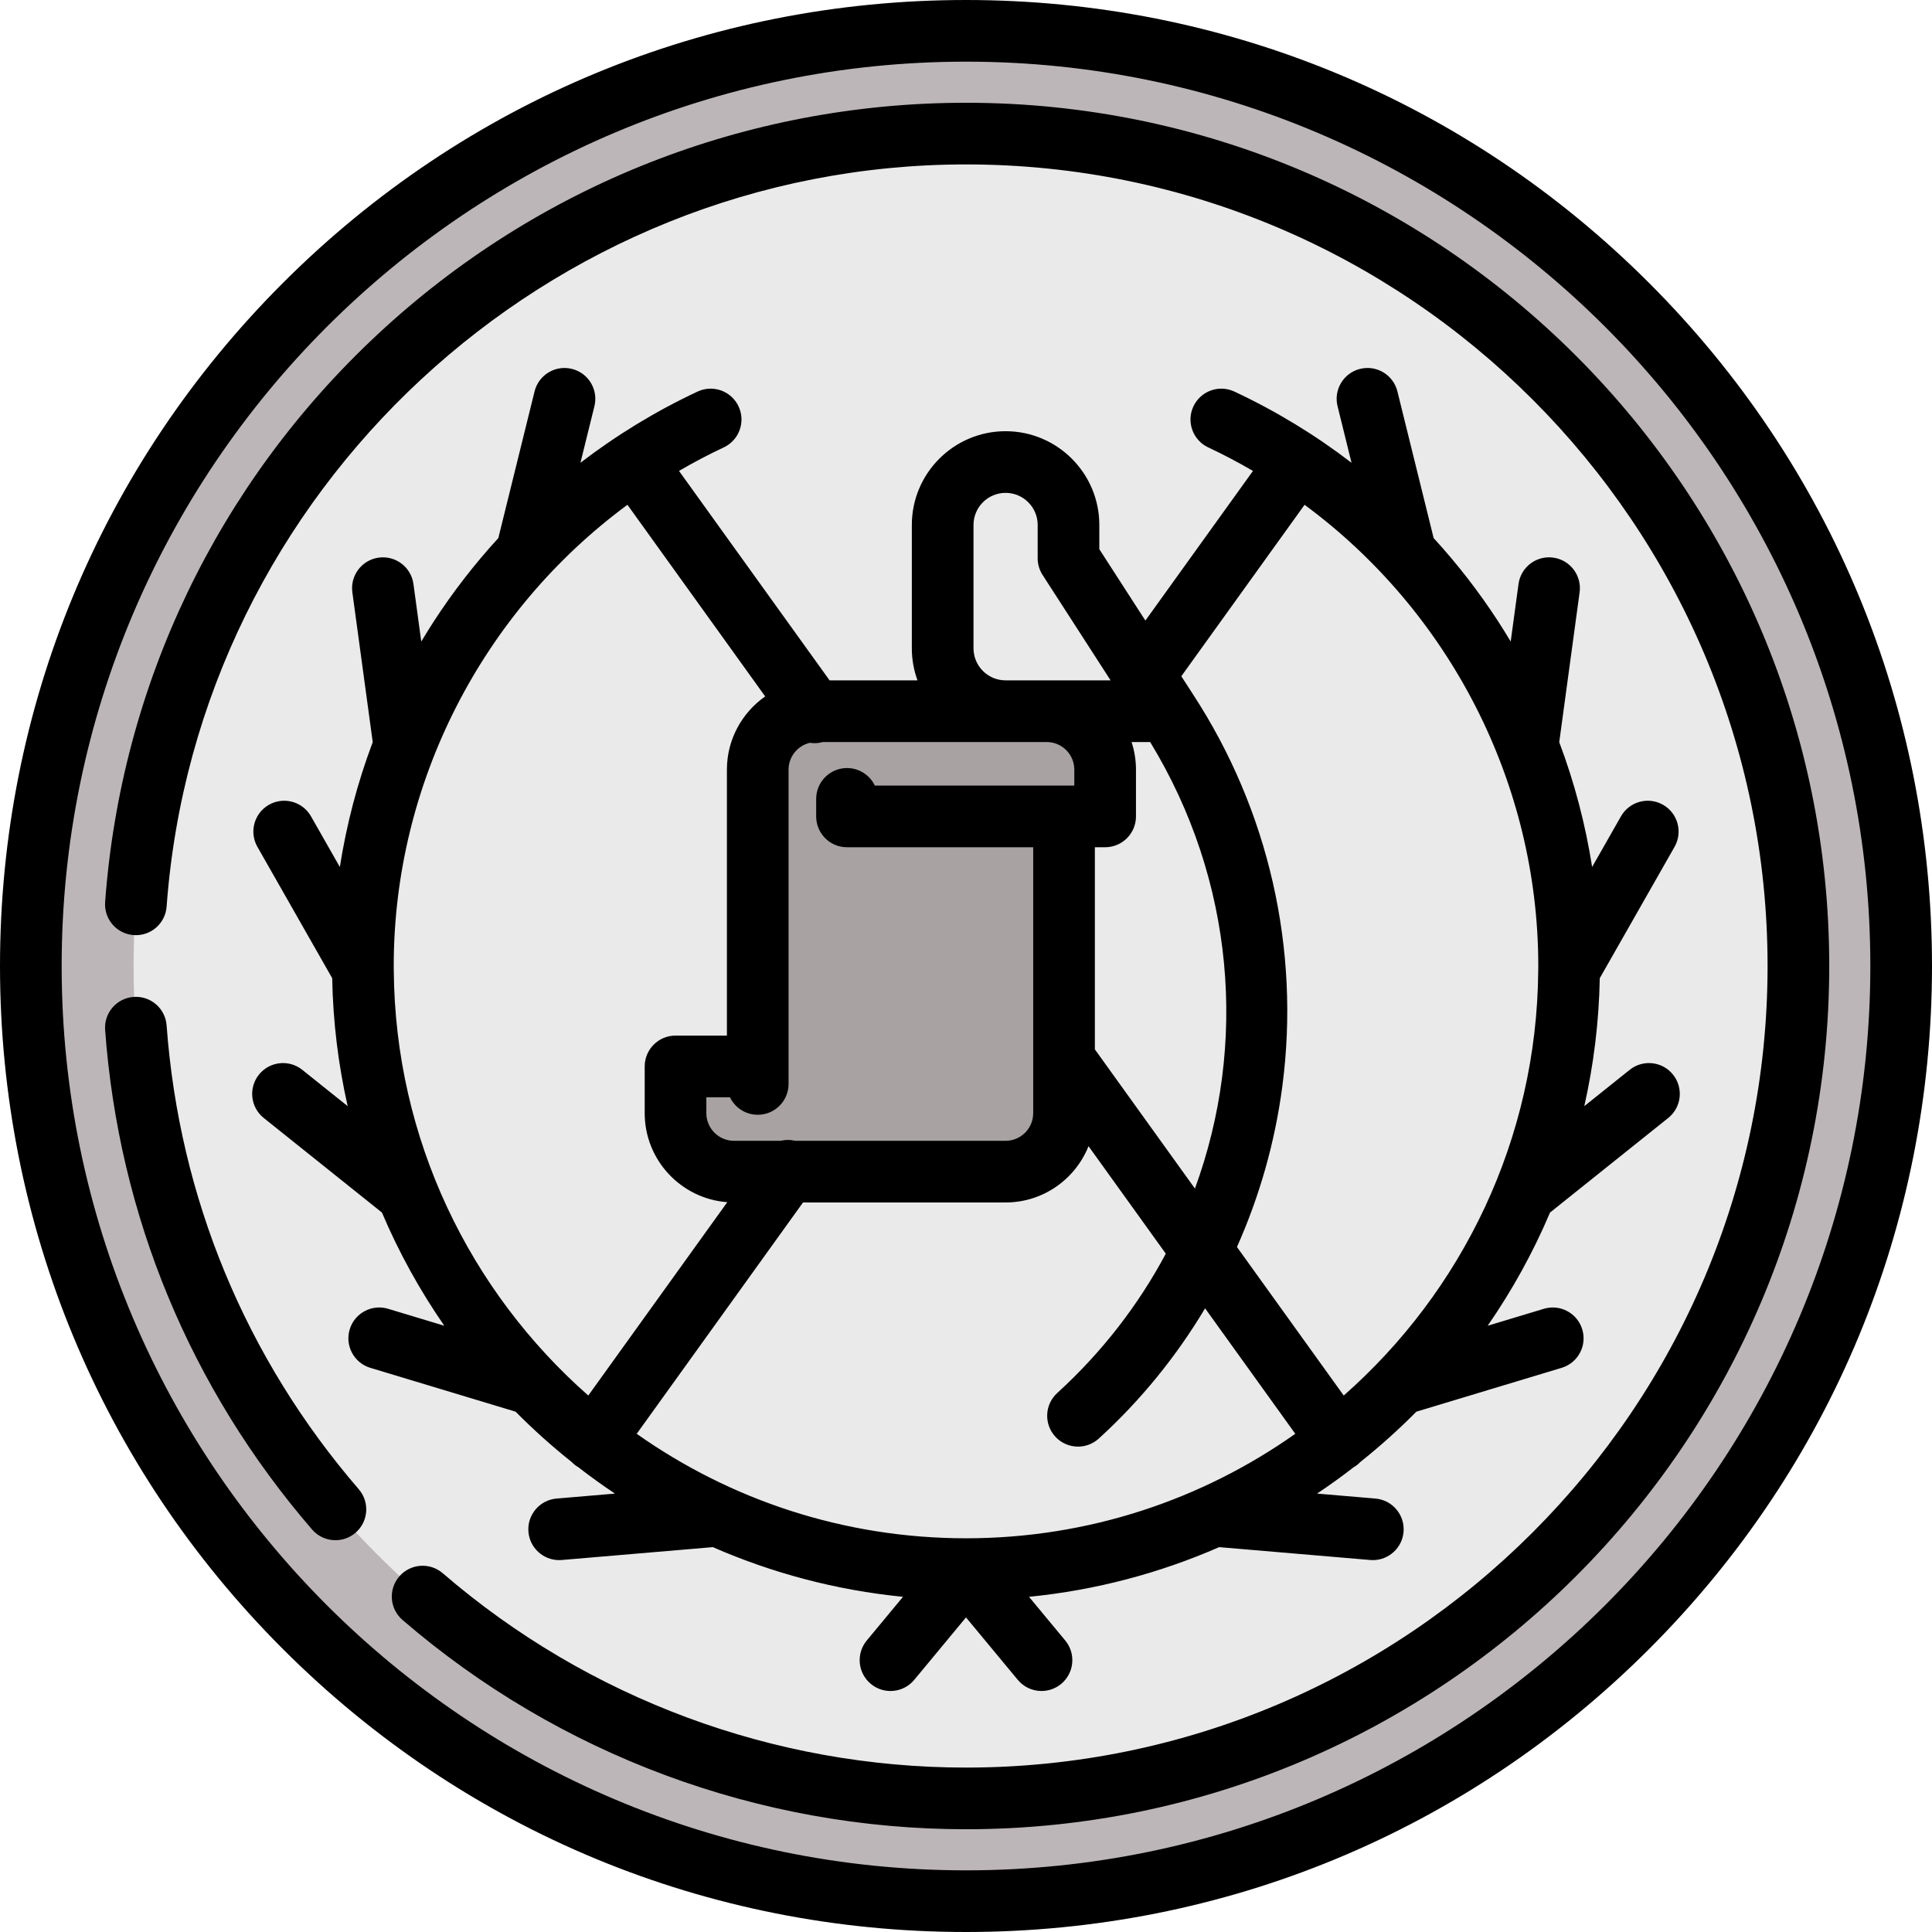
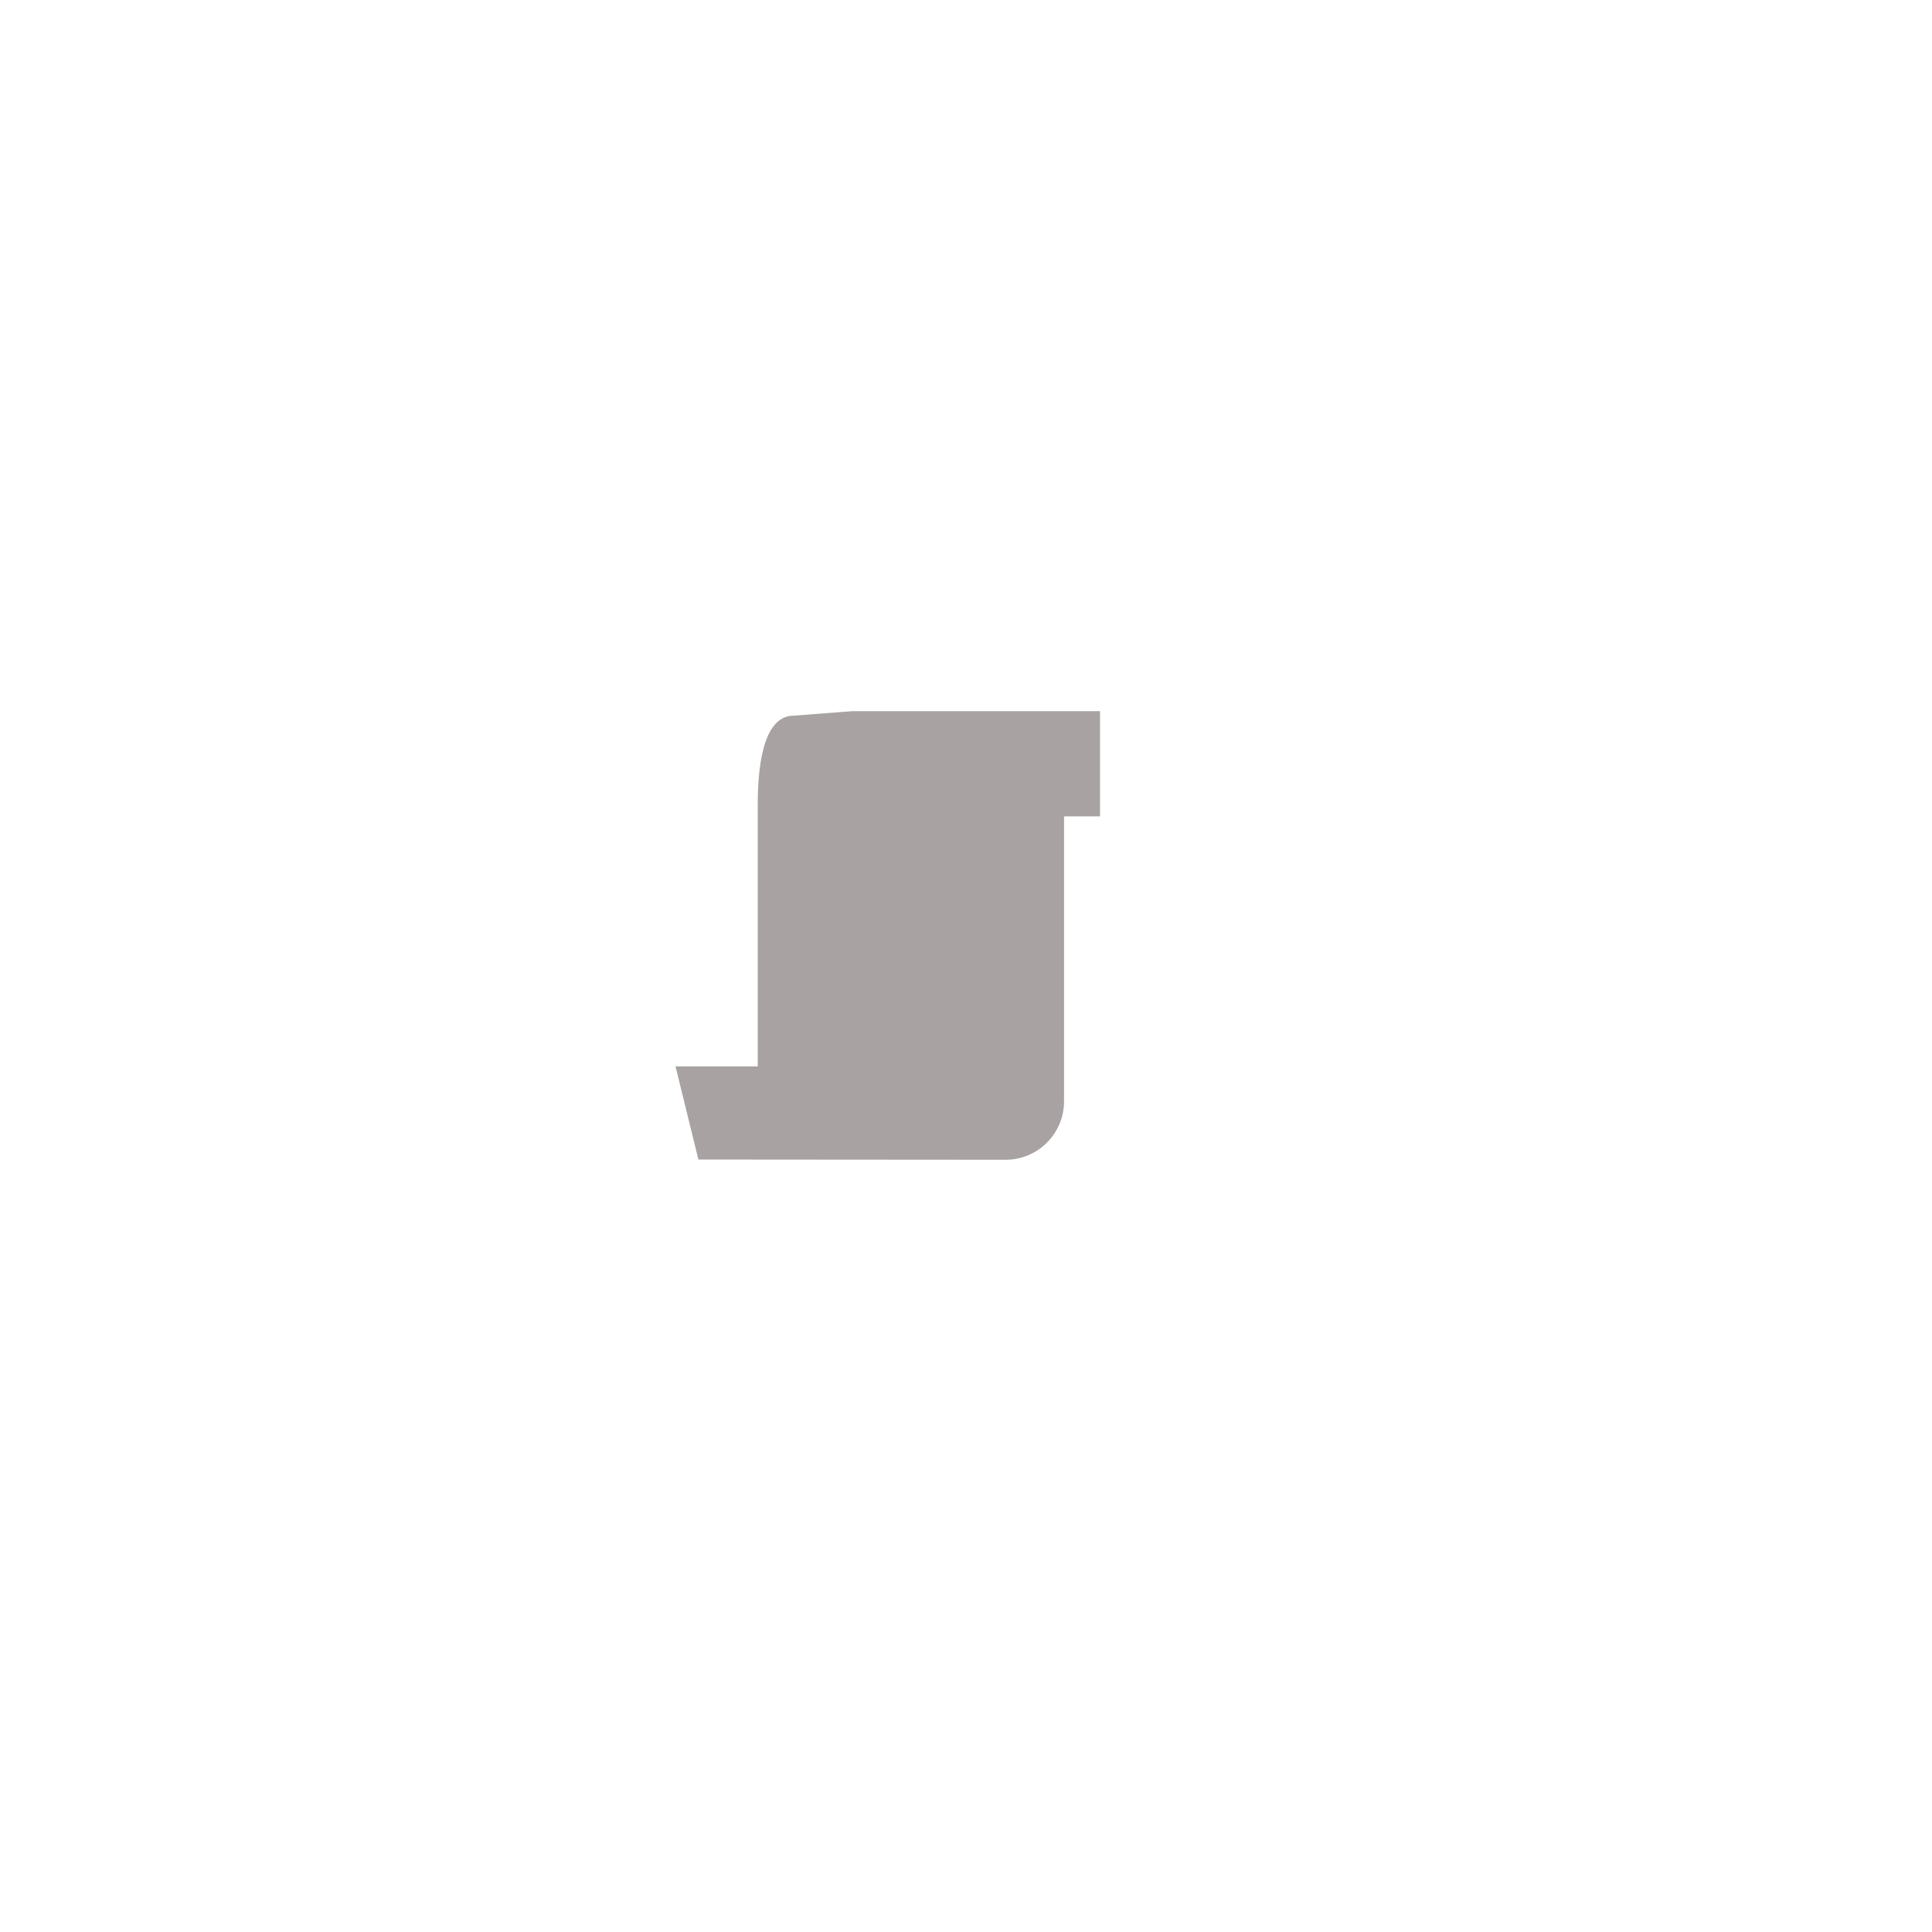
<svg xmlns="http://www.w3.org/2000/svg" version="1.1" id="Layer_1" x="0px" y="0px" viewBox="0 0 512 512" style="enable-background:new 0 0 512 512;" xml:space="preserve">
-   <circle style="fill:#BCB6B8;" cx="256" cy="256" r="247.83" />
-   <circle style="fill:#EBEAEA;" cx="256" cy="256" r="220.596" />
  <path style="fill:#A8A2A2;" d="M225.724,188.474l-15.373,1.185c-8.562,0-9.538,15.014-9.538,23.565v69.386h-21.792l6.063,24.683  l81.406,0.061c8.551,0,15.491-6.939,15.491-15.502v-75.495h9.537v-27.884h-65.794V188.474z" />
-   <path d="M151.463,387.415c0.344,0.361,0.721,0.697,1.141,0.999c0.178,0.127,0.368,0.222,0.552,0.334  c3.181,2.47,6.451,4.828,9.808,7.069l-15.473,1.317c-4.496,0.383-7.83,4.338-7.448,8.834c0.363,4.26,3.933,7.477,8.132,7.477  c0.232,0,0.466-0.01,0.703-0.029l40.033-3.409c15.701,6.866,32.642,11.406,50.39,13.165l-9.598,11.574  c-2.88,3.473-2.399,8.624,1.074,11.505c3.473,2.88,8.623,2.401,11.505-1.074L256,428.631l13.721,16.546  c1.616,1.949,3.946,2.955,6.293,2.955c1.838,0,3.686-0.617,5.21-1.881c3.473-2.88,3.954-8.031,1.074-11.505l-9.598-11.574  c17.748-1.759,34.69-6.299,50.39-13.165l40.033,3.409c0.235,0.021,0.47,0.029,0.703,0.029c4.198,0,7.769-3.218,8.132-7.477  c0.382-4.496-2.951-8.451-7.448-8.834l-15.473-1.317c3.356-2.241,6.628-4.599,9.807-7.069c0.184-0.112,0.375-0.206,0.552-0.334  c0.419-0.301,0.796-0.638,1.141-0.999c5.2-4.145,10.148-8.589,14.82-13.309l38.499-11.618c4.32-1.304,6.765-5.862,5.462-10.182  c-1.303-4.32-5.862-6.764-10.182-5.462l-14.888,4.493c6.475-9.361,12.035-19.403,16.528-30.003l31.322-25.059  c3.524-2.818,4.095-7.96,1.276-11.484c-2.819-3.524-7.961-4.096-11.484-1.276l-12.036,9.629c2.479-10.943,3.885-22.286,4.106-33.916  l19.819-34.809c2.232-3.922,0.864-8.91-3.058-11.143c-3.919-2.232-8.91-0.864-11.143,3.058l-7.646,13.429  c-1.778-11.318-4.685-22.398-8.715-33.08l5.398-39.71c0.608-4.471-2.524-8.589-6.995-9.196c-4.471-0.615-8.589,2.524-9.196,6.995  l-2.072,15.247c-1.077-1.804-2.185-3.593-3.333-5.361c-5.1-7.855-10.827-15.222-17.088-22.063l-9.601-38.866  c-1.082-4.38-5.508-7.053-9.891-5.972c-4.38,1.083-7.055,5.511-5.972,9.891l3.704,14.995c-9.594-7.355-19.987-13.7-31.044-18.873  c-4.087-1.912-8.95-0.149-10.863,3.937c-1.913,4.087-0.149,8.95,3.937,10.863c4.067,1.903,8.01,3.996,11.849,6.23l-28.509,39.657  l-12.208-18.919v-6.42c0-13.699-11.144-24.843-24.843-24.843c-13.699,0-24.843,11.144-24.843,24.843v32.684  c0,2.985,0.529,5.849,1.499,8.502h-23.297l-39.902-55.505c3.84-2.234,7.783-4.328,11.851-6.231c4.086-1.912,5.85-6.776,3.937-10.863  c-1.912-4.086-6.775-5.85-10.863-3.937c-11.058,5.174-21.451,11.518-31.046,18.873l3.704-14.994c1.082-4.38-1.592-8.809-5.972-9.891  c-4.378-1.082-8.809,1.592-9.891,5.972l-9.601,38.865c-6.259,6.842-11.987,14.207-17.087,22.063  c-1.148,1.769-2.256,3.557-3.335,5.362l-2.072-15.247c-0.608-4.471-4.719-7.599-9.196-6.995c-4.471,0.608-7.603,4.725-6.995,9.196  l5.398,39.71c-4.03,10.681-6.937,21.761-8.715,33.08l-7.646-13.429c-2.232-3.922-7.22-5.289-11.143-3.058  c-3.922,2.232-5.29,7.221-3.058,11.143l19.819,34.809c0.221,11.63,1.625,22.974,4.106,33.916l-12.036-9.629  c-3.523-2.819-8.666-2.247-11.484,1.276c-2.818,3.523-2.247,8.665,1.276,11.484l31.322,25.059  c4.493,10.601,10.053,20.642,16.528,30.003l-14.888-4.493c-4.318-1.304-8.878,1.142-10.182,5.462  c-1.304,4.319,1.142,8.878,5.462,10.182l38.499,11.618C141.314,378.827,146.263,383.271,151.463,387.415z M193.444,290.781  c1.317,2.746,4.115,4.647,7.363,4.647c4.512,0,8.17-3.658,8.17-8.17v-83.293c0-3.465,2.423-6.369,5.661-7.124  c0.413,0.063,0.829,0.108,1.247,0.108c0.717,0,1.434-0.112,2.137-0.304h48.467h10.894c4.037,0,7.32,3.284,7.32,7.322v4.222h-52.866  c-1.316-2.748-4.123-4.647-7.374-4.647c-4.512,0-8.17,3.658-8.17,8.17v4.647c0,4.512,3.658,8.17,8.17,8.17h49.346v70.476  c0,4.037-3.284,7.322-7.32,7.322h-55.762c-1.281-0.313-2.609-0.306-3.87,0h-12.346c-4.037,0-7.321-3.284-7.321-7.322v-4.222h6.253  V290.781z M304.804,196.644c22.396,36.725,25.842,80.202,11.866,118.338l-26.518-36.888v-53.566h2.723c4.512,0,8.17-3.658,8.17-8.17  v-12.393c0-2.555-0.412-5.014-1.165-7.322H304.804z M212.807,318.666h53.684c9.959,0,18.493-6.188,21.979-14.917l20.479,28.487  c-7.219,13.524-16.832,26.043-28.769,36.923c-3.336,3.039-3.575,8.207-0.536,11.542c1.612,1.769,3.823,2.667,6.041,2.667  c1.964,0,3.935-0.704,5.501-2.132c11.095-10.11,20.558-21.765,28.175-34.515l23.903,33.249  c-24.694,17.436-54.803,27.692-87.263,27.692s-62.57-10.256-87.264-27.69L212.807,318.666z M345.723,133.776  c38.332,28.265,61.938,73.628,61.938,122.224c0,0.228-0.008,0.453-0.009,0.681c-0.005,0.143-0.007,0.284-0.005,0.426  c-0.322,44.854-20.213,85.137-51.546,112.725l-28.297-39.363c5.988-13.432,10.073-27.758,12.024-42.558  c4.784-36.288-3.612-73.171-23.642-103.861c-0.001-0.001-0.001-0.003-0.002-0.004l-3.121-4.836L345.723,133.776z M257.988,171.801  v-32.684c0-4.689,3.814-8.502,8.502-8.502s8.502,3.814,8.502,8.502v8.827c0,1.571,0.453,3.109,1.305,4.429l18.022,27.93h-16.936  h-10.894C261.803,180.304,257.988,176.49,257.988,171.801z M202.785,184.56c-6.128,4.28-10.146,11.381-10.146,19.406v70.475h-13.617  c-4.512,0-8.17,3.658-8.17,8.17v12.393c0,12.449,9.665,22.675,21.884,23.588l-36.835,51.238  c-31.333-27.587-51.224-67.869-51.546-112.725c0.001-0.142,0-0.283-0.005-0.426c-0.001-0.228-0.009-0.453-0.009-0.681  c0-48.598,23.605-93.96,61.938-122.224L202.785,184.56z M437.019,74.981C388.668,26.628,324.38,0,256,0  S123.332,26.628,74.981,74.981C26.628,123.332,0,187.62,0,256s26.628,132.668,74.981,181.019C123.332,485.372,187.62,512,256,512  s132.668-26.628,181.019-74.981C485.372,388.668,512,324.38,512,256S485.372,123.332,437.019,74.981z M256,495.66  c-132.149,0-239.66-107.51-239.66-239.66S123.851,16.34,256,16.34S495.66,123.851,495.66,256S388.149,495.66,256,495.66z   M484.766,256c0,126.142-102.624,228.766-228.766,228.766c-54.829,0-107.864-19.699-149.336-55.469  c-3.417-2.947-3.798-8.106-0.851-11.523c2.947-3.417,8.106-3.798,11.523-0.851c38.507,33.211,87.751,51.503,138.664,51.503  c117.131,0,212.426-95.294,212.426-212.426S373.131,43.574,256,43.574c-110.715,0-203.768,86.393-211.844,196.682  c-0.329,4.5-4.244,7.887-8.745,7.551c-4.5-0.33-7.882-4.244-7.551-8.745c4.209-57.481,29.808-110.869,72.08-150.329  c42.486-39.658,97.91-61.5,156.061-61.5C382.142,27.234,484.766,129.858,484.766,256z M95.077,394.665  c2.948,3.417,2.567,8.577-0.851,11.523c-1.544,1.331-3.442,1.984-5.332,1.984c-2.294,0-4.574-0.961-6.191-2.835  c-32.277-37.424-51.242-83.207-54.845-132.4c-0.33-4.5,3.051-8.415,7.551-8.745c4.518-0.321,8.415,3.051,8.745,7.551  C47.501,317.413,65.109,359.917,95.077,394.665z" />
  <g>
</g>
  <g>
</g>
  <g>
</g>
  <g>
</g>
  <g>
</g>
  <g>
</g>
  <g>
</g>
  <g>
</g>
  <g>
</g>
  <g>
</g>
  <g>
</g>
  <g>
</g>
  <g>
</g>
  <g>
</g>
  <g>
</g>
</svg>